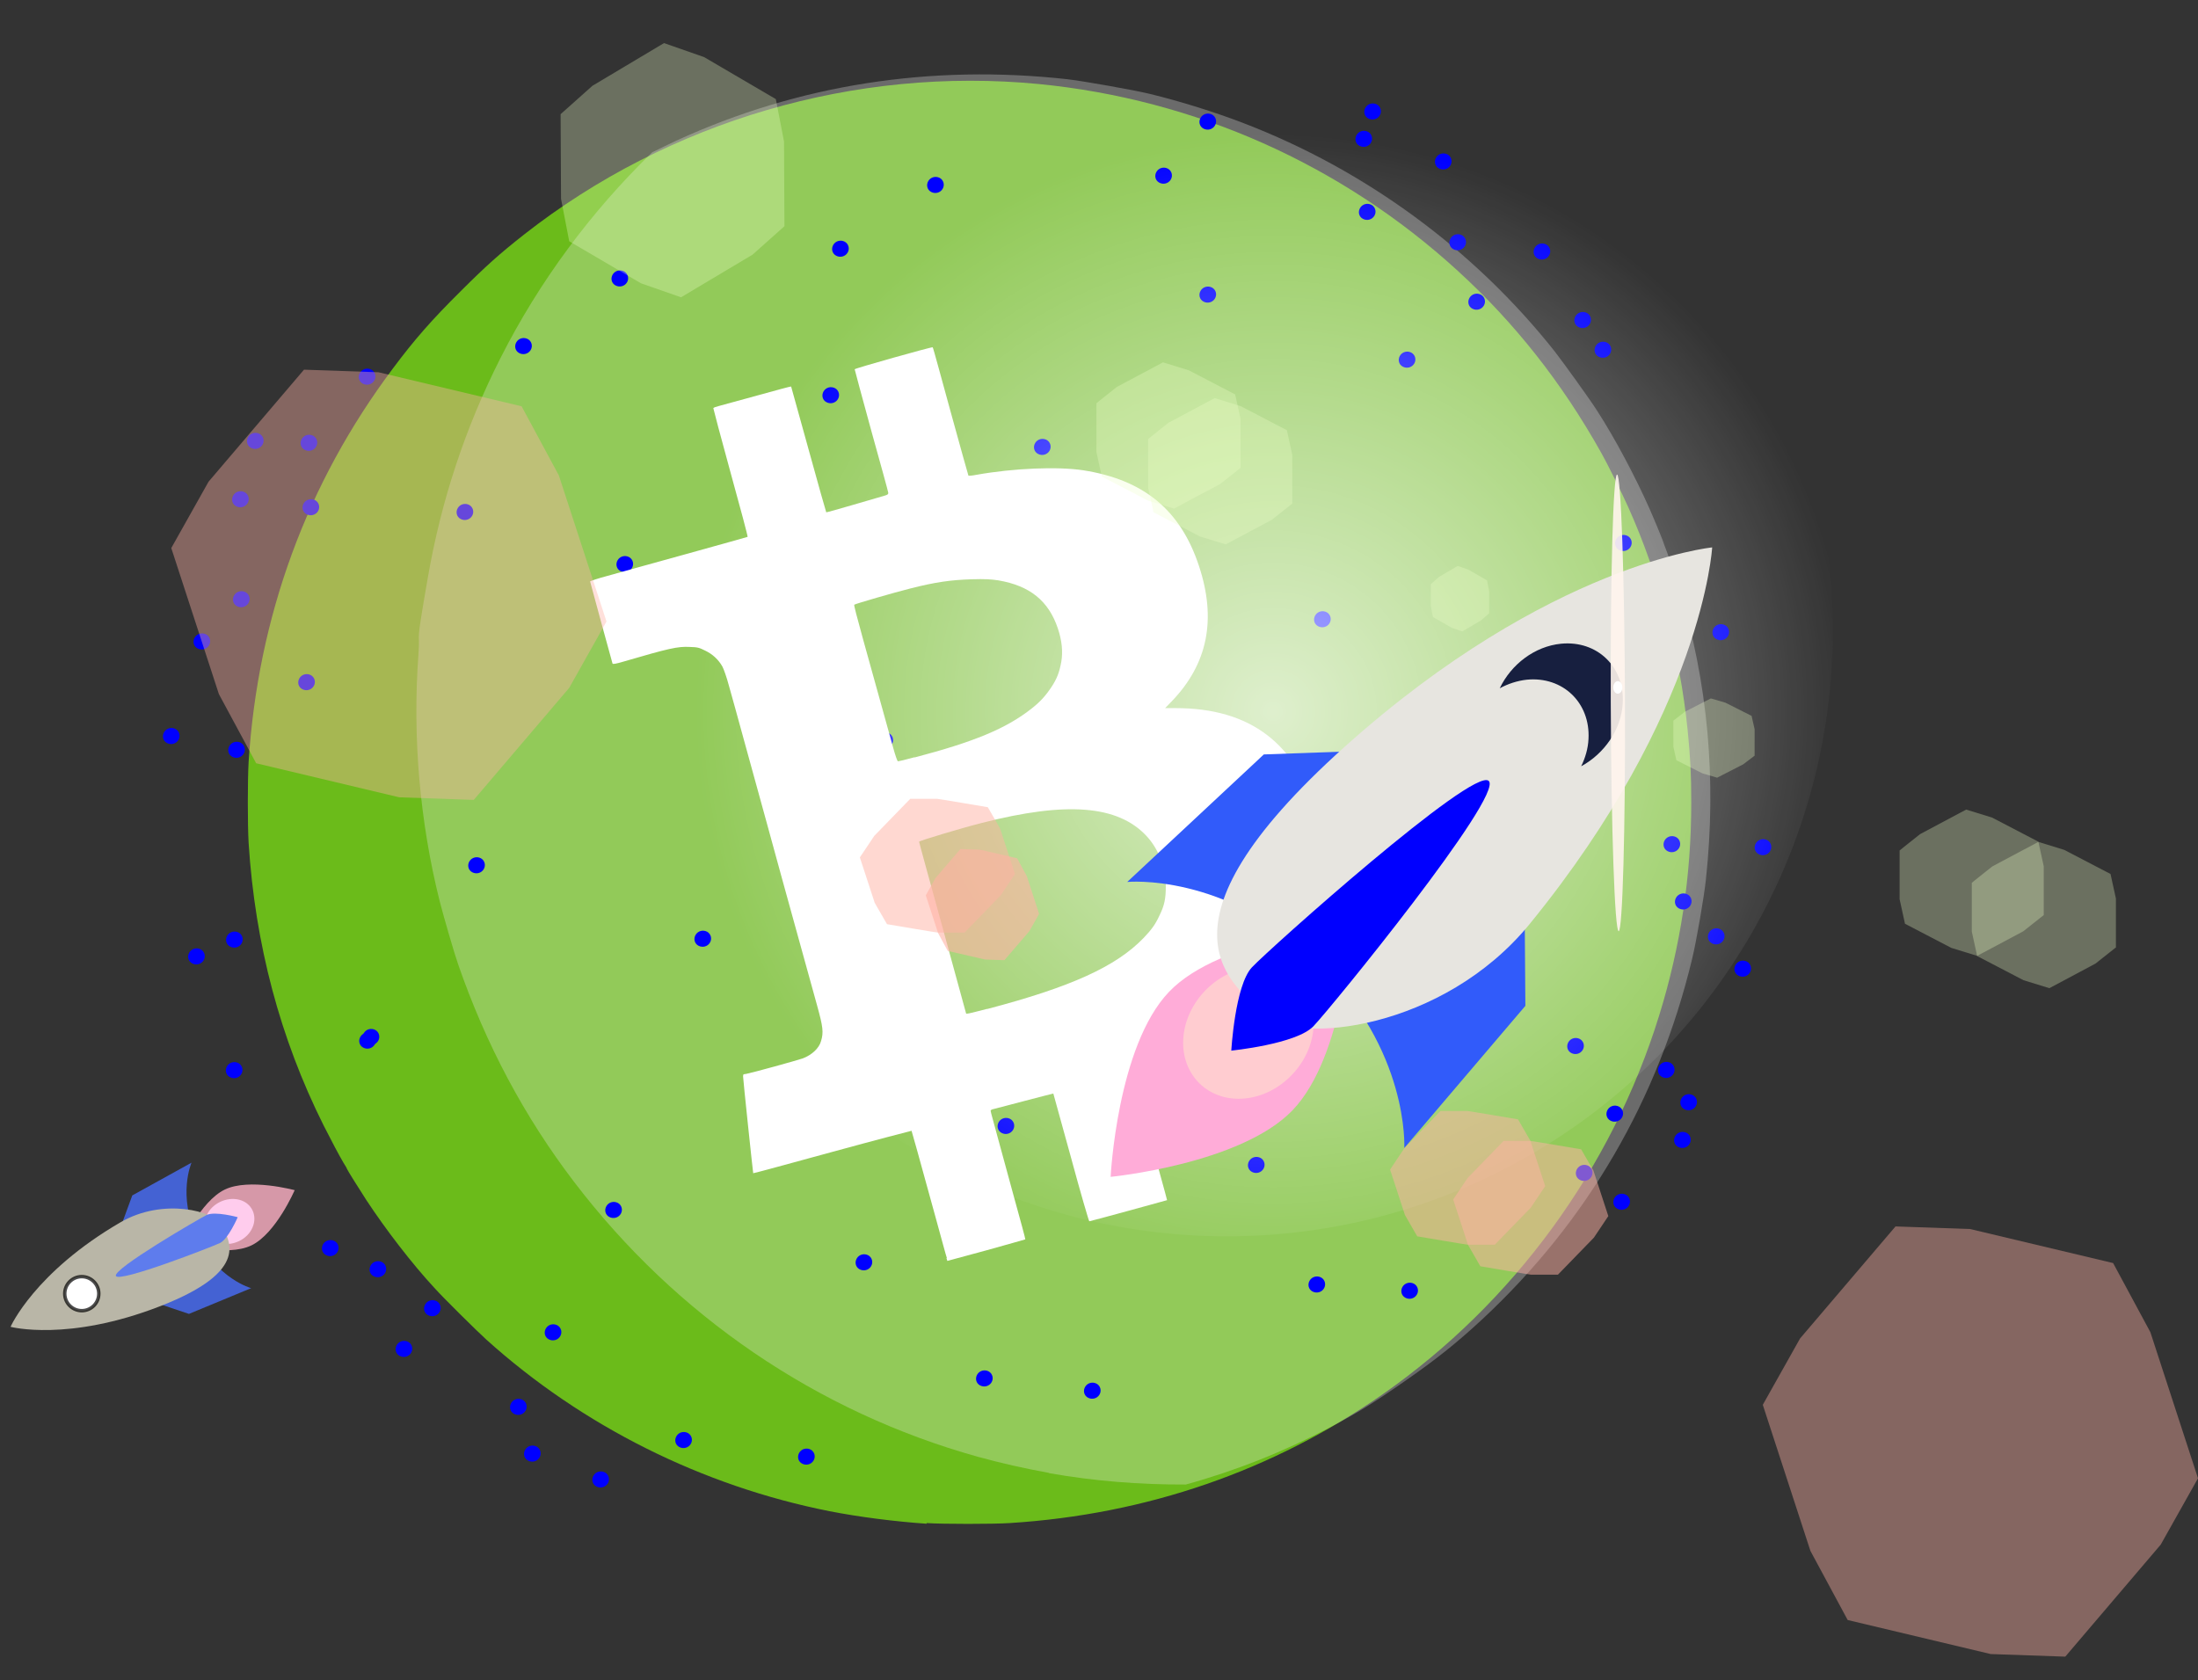
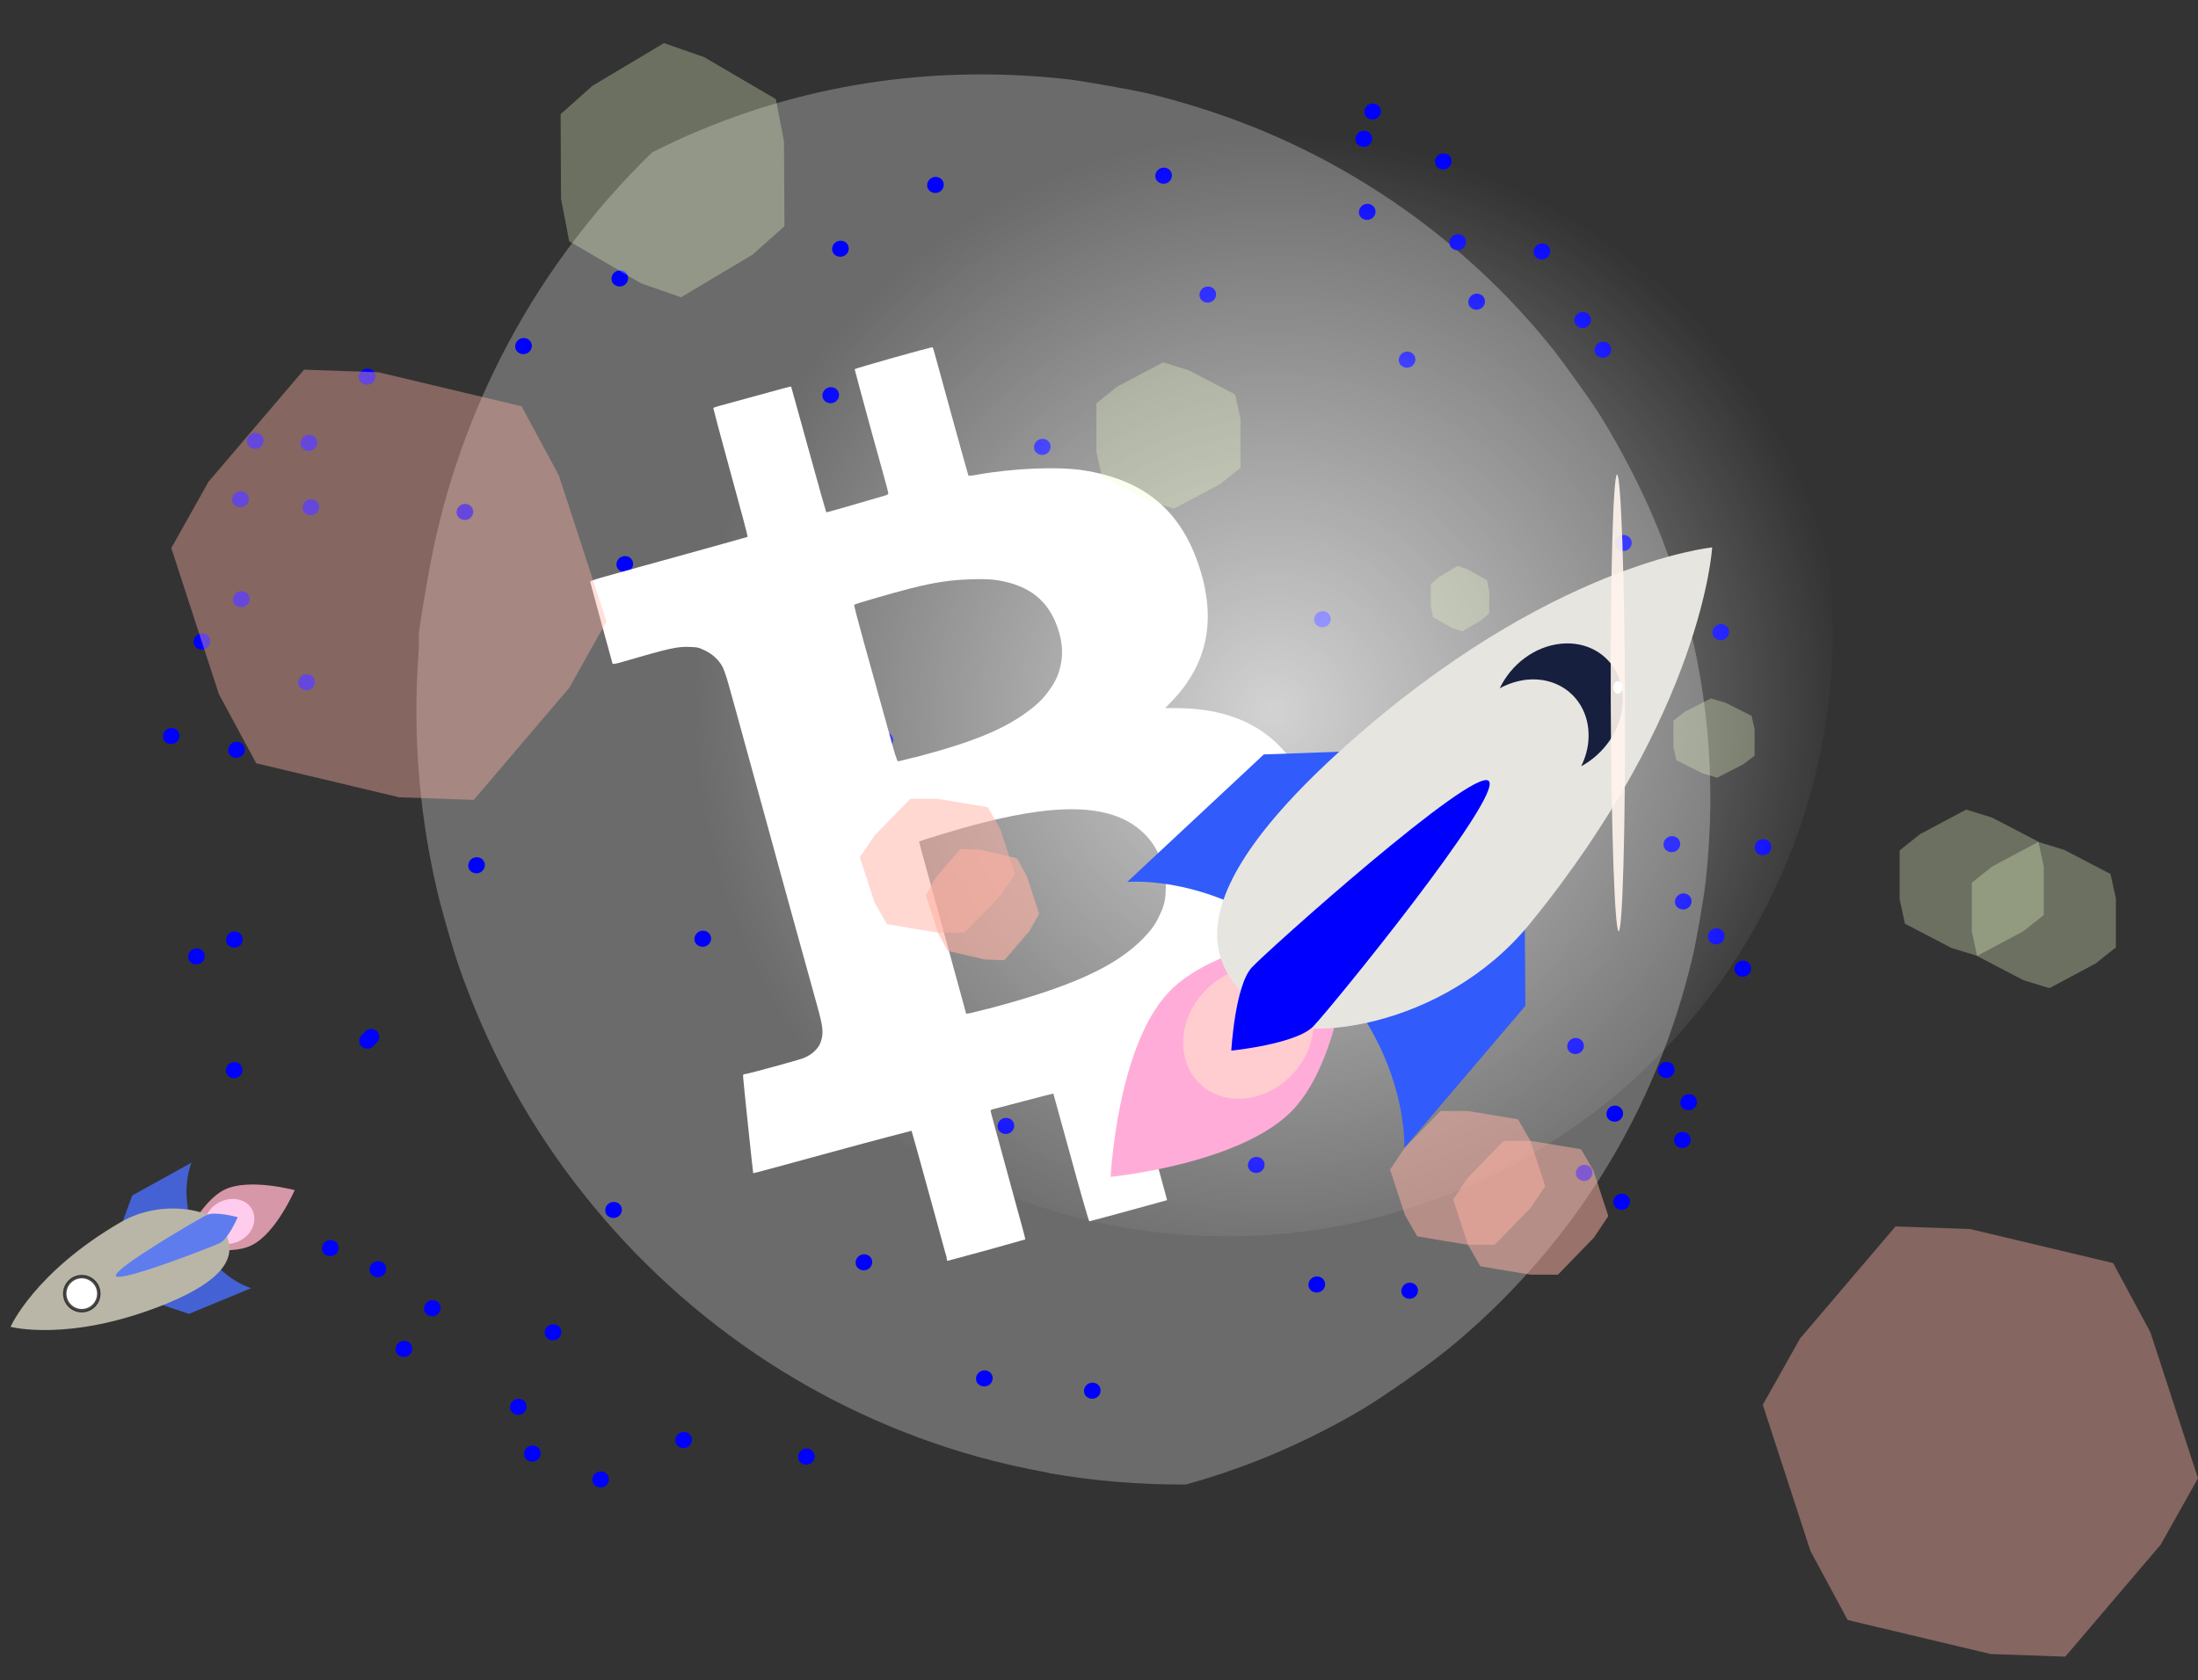
<svg xmlns="http://www.w3.org/2000/svg" id="Layer_1" viewBox="0 0 1020.2 780">
  <rect x="0" y="0" width="1020.2" height="780" fill="#333333" stroke="none" />
  <defs>
    <style>.cls-1{fill:#fff5ed;}.cls-1,.cls-2,.cls-3,.cls-4,.cls-5,.cls-6,.cls-7{isolation:isolate;}.cls-1,.cls-4{opacity:.9;}.cls-8{fill:rgba(1,10,46,.9);}.cls-9{fill:#6bbb1a;}.cls-2{fill:url(#radial-gradient);mix-blend-mode:color-dodge;}.cls-10{fill:rgba(239,255,200,.3);}.cls-11{fill:#b9b6a7;}.cls-12{fill:blue;}.cls-13{fill:#ffcced;}.cls-14{fill:rgba(255,178,165,.5);}.cls-15{fill:rgba(255,178,165,.6);}.cls-4{fill:#4667e5;}.cls-16{fill:rgba(255,178,165,.4);}.cls-17{fill:#ffacd8;}.cls-18{fill:#fff;}.cls-5{fill:#ececec;opacity:.3;}.cls-19{fill:#e7e5e0;}.cls-6{fill:#ffb2c5;opacity:.8;}.cls-20{fill:#315bfa;}.cls-21{fill:#ffccd0;}.cls-22{fill:#5e7ced;}.cls-7{fill:none;opacity:.7;stroke:#000;stroke-linejoin:round;stroke-width:1.6px;}</style>
    <radialGradient id="radial-gradient" cx="-548.35" cy="93.85" fx="-548.35" fy="93.85" r="335.2" gradientTransform="translate(1029.6 255.2) scale(.8)" gradientUnits="userSpaceOnUse">
      <stop offset="0" stop-color="#fff" stop-opacity=".7" />
      <stop offset="1" stop-color="#fff" stop-opacity="0" />
    </radialGradient>
  </defs>
  <g class="cls-3">
    <g id="Layer_1-2">
      <g id="path4601">
-         <path class="cls-9" d="M430.1,707.3c-14.6-1-31.2-3.1-45-5.8-59.1-11.7-114.8-39.5-159.4-79.7-4.3-3.9-20.1-19.5-24.1-24-10.3-11.1-22.6-27.1-31.6-40.8-3.5-5.4-9-14.2-9-14.5s-.7-1.3-1.6-2.8c-2-3.4-5.4-9.8-9.2-17.3-20.2-40.4-31.8-84.1-34.8-131.1-.5-8.6-.5-29.1,0-37.7,4.3-67.4,27-129.3,67-182.6,10-13.4,17.9-22.4,31.2-35.6,12-12,18.3-17.6,29.6-26.5,67.3-52.8,153.8-78.1,238.9-69.9,72.6,7.1,140.5,37.3,194.5,86.7,26.5,24.2,48.4,52,66.5,84.3,2.7,4.7,9.7,18.8,12.6,25.3,14.4,32.1,24,68.1,27.6,103.4,1.3,13,1.7,20.8,1.7,33.9,0,33.8-4.9,66.5-14.9,98.8-22,71.1-67.6,133.4-128.3,175.8-50.9,35.5-109.6,55.8-173.2,59.8-7.6.5-31,.5-38.5,0v.3Z" />
-       </g>
+         </g>
      <g id="path4601-5">
        <path class="cls-5" d="M486.8,683.8c21,3.7,42.3,5.4,63.6,5.3,23.2-6.4,45.6-15.3,67-26.6,12.7-6.7,19.9-11.1,33.8-20.8,15.3-10.6,24.7-18.1,36.9-29.4,48.6-45.3,81.6-101.9,97.3-167.2,2-8.3,5.5-28.4,6.4-36.9,5-46.5.9-91.4-12.3-134.5-2.4-8.1-4.8-15-6.2-18.6-.6-1.5-1.1-2.9-1.1-3,0-.3-3.9-9.9-6.5-15.8-6.6-14.9-16.1-32.8-24.3-45.5-3.2-5.1-16.2-23.1-19.8-27.7-37.3-47.1-87.8-84.2-144.3-105.9-13.2-5.1-29.2-10.1-43.5-13.6-7.4-1.8-30.6-5.9-38.1-6.8-63.7-7.1-125.1,2.5-181.6,28.4-3.8,1.8-7.6,3.6-11.4,5.5-28.4,27.6-52.4,59.9-70.5,95.7-16.3,32.3-27.4,65.9-33.6,101.6s-3.4,22.1-4.4,36.1c-2.8,38,.7,77.7,9.9,114.3,1.9,7.4,6.6,23.6,8.5,29.1,13,37.5,30.8,70.9,54,101.3,47.4,62.1,112.7,106.6,187.2,127.4,10.9,3,22,5.5,33.1,7.5l-.1.1Z" />
      </g>
      <g id="g2661">
        <g id="layer1">
          <path id="path92" class="cls-12" d="M95.7,294.5c1.8,1,2.4,3.3,1.3,5.1s-3.4,2.4-5.3,1.4-2.4-3.3-1.3-5.1,3.4-2.4,5.3-1.4Z" />
          <path id="path92-3" class="cls-12" d="M81.5,338.4c1.8,1,2.4,3.3,1.3,5.1s-3.4,2.4-5.3,1.4-2.4-3.3-1.3-5.1,3.4-2.4,5.3-1.4Z" />
          <path id="path92-6" class="cls-12" d="M319.3,665.2c1.8,1,2.4,3.3,1.3,5.1s-3.4,2.4-5.3,1.4-2.4-3.3-1.3-5.1,3.4-2.4,5.3-1.4Z" />
          <path id="path92-7" class="cls-12" d="M223.2,398.4c1.8,1,2.4,3.3,1.3,5.1s-3.4,2.4-5.3,1.4-2.4-3.3-1.3-5.1,3.4-2.4,5.3-1.4Z" />
          <path id="path92-5" class="cls-12" d="M403,582.7c1.8,1,2.4,3.3,1.3,5.1s-3.4,2.4-5.3,1.4-2.4-3.3-1.3-5.1,3.4-2.4,5.3-1.4Z" />
          <path id="path92-35" class="cls-12" d="M93.2,440.7c1.8,1,2.4,3.3,1.3,5.1s-3.4,2.4-5.3,1.4-2.4-3.3-1.3-5.1,3.4-2.4,5.3-1.4Z" />
          <path id="path92-62" class="cls-12" d="M292,258.6c1.8,1,2.4,3.3,1.3,5.1s-3.4,2.4-5.3,1.4-2.4-3.3-1.3-5.1,3.4-2.4,5.3-1.4Z" />
          <path id="path92-9" class="cls-12" d="M172.6,479.8c1.8,1,2.4,3.3,1.3,5.1s-3.4,2.4-5.3,1.4-2.4-3.3-1.3-5.1,3.4-2.4,5.3-1.4Z" />
          <path id="path92-1" class="cls-12" d="M174.2,478.1c1.8,1,2.4,3.3,1.3,5.1s-3.4,2.4-5.3,1.4-2.4-3.3-1.3-5.1,3.4-2.4,5.3-1.4Z" />
          <path id="path92-2" class="cls-12" d="M468.9,519.4c1.8,1,2.4,3.3,1.3,5.1s-3.4,2.4-5.3,1.4-2.4-3.3-1.3-5.1,3.4-2.4,5.3-1.4Z" />
          <path id="path92-3-7" class="cls-12" d="M144.3,313.4c1.8,1,2.4,3.3,1.3,5.1s-3.4,2.4-5.3,1.4-2.4-3.3-1.3-5.1,3.4-2.4,5.3-1.4Z" />
          <path id="path92-6-0" class="cls-12" d="M189.5,622.9c1.8,1,2.4,3.3,1.3,5.1s-3.4,2.4-5.3,1.4-2.4-3.3-1.3-5.1,3.4-2.4,5.3-1.4Z" />
          <path id="path92-7-9" class="cls-12" d="M177.4,585.9c1.8,1,2.4,3.3,1.3,5.1s-3.4,2.4-5.3,1.4-2.4-3.3-1.3-5.1,3.4-2.4,5.3-1.4Z" />
          <path id="path92-5-3" class="cls-12" d="M412.7,340.4c1.8,1,2.4,3.3,1.3,5.1s-3.4,2.4-5.3,1.4-2.4-3.3-1.3-5.1,3.4-2.4,5.3-1.4Z" />
          <path id="path92-35-6" class="cls-12" d="M280.8,683.5c1.8,1,2.4,3.3,1.3,5.1s-3.4,2.4-5.3,1.4-2.4-3.3-1.3-5.1,3.4-2.4,5.3-1.4Z" />
          <path id="path92-62-0" class="cls-12" d="M328.2,432.5c1.8,1,2.4,3.3,1.3,5.1s-3.4,2.4-5.3,1.4-2.4-3.3-1.3-5.1,3.4-2.4,5.3-1.4Z" />
          <path id="path92-9-6" class="cls-12" d="M286.8,558.4c1.8,1,2.4,3.3,1.3,5.1s-3.4,2.4-5.3,1.4-2.4-3.3-1.3-5.1,3.4-2.4,5.3-1.4Z" />
          <path id="path92-1-2" class="cls-12" d="M258.7,615.2c1.8,1,2.4,3.3,1.3,5.1s-3.4,2.4-5.3,1.4-2.4-3.3-1.3-5.1,3.4-2.4,5.3-1.4h0Z" />
          <path id="path92-36" class="cls-12" d="M110.8,432.9c1.8,1,2.4,3.3,1.3,5.1s-3.4,2.4-5.3,1.4-2.4-3.3-1.3-5.1,3.4-2.4,5.3-1.4Z" />
          <path id="path92-3-75" class="cls-12" d="M111.8,344.8c1.8,1,2.4,3.3,1.3,5.1s-3.4,2.4-5.3,1.4-2.4-3.3-1.3-5.1,3.4-2.4,5.3-1.4Z" />
          <path id="path92-6-3" class="cls-12" d="M242.6,649.8c1.8,1,2.4,3.3,1.3,5.1s-3.4,2.4-5.3,1.4-2.4-3.3-1.3-5.1,3.4-2.4,5.3-1.4Z" />
          <path id="path92-5-5" class="cls-12" d="M202.7,604c1.8,1,2.4,3.3,1.3,5.1s-3.4,2.4-5.3,1.4-2.4-3.3-1.3-5.1,3.4-2.4,5.3-1.4Z" />
          <path id="path92-35-62" class="cls-12" d="M155.3,576.1c1.8,1,2.4,3.3,1.3,5.1s-3.4,2.4-5.3,1.4-2.4-3.3-1.3-5.1,3.4-2.4,5.3-1.4Z" />
          <path id="path92-2-9" class="cls-12" d="M110.7,493.5c1.8,1,2.4,3.3,1.3,5.1s-3.4,2.4-5.3,1.4-2.4-3.3-1.3-5.1,3.4-2.4,5.3-1.4Z" />
          <path id="path92-12" class="cls-12" d="M387.6,180.2c1.8,1,2.4,3.3,1.3,5.1s-3.4,2.4-5.3,1.4-2.4-3.3-1.3-5.1,3.4-2.4,5.3-1.4Z" />
          <path id="path92-3-70" class="cls-12" d="M289.7,126c1.8,1,2.4,3.3,1.3,5.1s-3.4,2.4-5.3,1.4-2.4-3.3-1.3-5.1,3.4-2.4,5.3-1.4Z" />
          <path id="path92-6-9" class="cls-12" d="M245,157.4c1.8,1,2.4,3.3,1.3,5.1s-3.4,2.4-5.3,1.4-2.4-3.3-1.3-5.1,3.4-2.4,5.3-1.4Z" />
          <path id="path92-5-36" class="cls-12" d="M172.4,171.6c1.8,1,2.4,3.3,1.3,5.1s-3.4,2.4-5.3,1.4-2.4-3.3-1.3-5.1,3.4-2.4,5.3-1.4Z" />
          <path id="path92-35-0" class="cls-12" d="M114,274.9c1.8,1,2.4,3.3,1.3,5.1s-3.4,2.4-5.3,1.4-2.4-3.3-1.3-5.1,3.4-2.4,5.3-1.4Z" />
          <path id="path92-2-6" class="cls-12" d="M113.6,228.5c1.8,1,2.4,3.3,1.3,5.1s-3.4,2.4-5.3,1.4-2.4-3.3-1.3-5.1,3.4-2.4,5.3-1.4Z" />
          <path id="path92-26" class="cls-12" d="M585.1,537.5c1.8,1,2.4,3.3,1.3,5.1s-3.4,2.4-5.3,1.4-2.4-3.3-1.3-5.1,3.4-2.4,5.3-1.4Z" />
          <path id="path92-3-1" class="cls-12" d="M655.1,163.7c1.8,1,2.4,3.3,1.3,5.1s-3.4,2.4-5.3,1.4-2.4-3.3-1.3-5.1,3.4-2.4,5.3-1.4Z" />
          <path id="path92-6-8" class="cls-12" d="M615.8,284.2c1.8,1,2.4,3.3,1.3,5.1s-3.4,2.4-5.3,1.4-2.4-3.3-1.3-5.1,3.4-2.4,5.3-1.4Z" />
          <path id="path92-5-7" class="cls-12" d="M537.5,376.6c1.8,1,2.4,3.3,1.3,5.1s-3.4,2.4-5.3,1.4-2.4-3.3-1.3-5.1,3.4-2.4,5.3-1.4Z" />
          <path id="path92-35-9" class="cls-12" d="M249.1,671.5c1.8,1,2.4,3.3,1.3,5.1s-3.4,2.4-5.3,1.4-2.4-3.3-1.3-5.1,3.4-2.4,5.3-1.4Z" />
          <path id="path92-2-2" class="cls-12" d="M217.8,234.4c1.8,1,2.4,3.3,1.3,5.1s-3.4,2.4-5.3,1.4-2.4-3.3-1.3-5.1,3.4-2.4,5.3-1.4Z" />
          <path id="path92-0" class="cls-12" d="M145.4,202.3c1.8,1,2.4,3.3,1.3,5.1s-3.4,2.4-5.3,1.4-2.4-3.3-1.3-5.1,3.4-2.4,5.3-1.4Z" />
          <path id="path92-3-2" class="cls-12" d="M120.5,201.4c1.8,1,2.4,3.3,1.3,5.1s-3.4,2.4-5.3,1.4-2.4-3.3-1.3-5.1,3.4-2.4,5.3-1.4Z" />
          <path id="path92-6-37" class="cls-12" d="M146.3,232.2c1.8,1,2.4,3.3,1.3,5.1s-3.4,2.4-5.3,1.4-2.4-3.3-1.3-5.1,3.4-2.4,5.3-1.4Z" />
          <path id="path92-5-59" class="cls-12" d="M509,642.3c1.8,1,2.4,3.3,1.3,5.1s-3.4,2.4-5.3,1.4-2.4-3.3-1.3-5.1,3.4-2.4,5.3-1.4Z" />
          <path id="path92-35-2" class="cls-12" d="M376.3,672.9c1.8,1,2.4,3.3,1.3,5.1s-3.4,2.4-5.3,1.4-2.4-3.3-1.3-5.1,3.4-2.4,5.3-1.4Z" />
          <path id="path92-2-28" class="cls-12" d="M458.9,636.6c1.8,1,2.4,3.3,1.3,5.1s-3.4,2.4-5.3,1.4-2.4-3.3-1.3-5.1,3.4-2.4,5.3-1.4Z" />
          <path id="path92-97" class="cls-12" d="M639.1,48.5c1.8,1,2.4,3.3,1.3,5.1s-3.4,2.4-5.3,1.4-2.4-3.3-1.3-5.1,3.4-2.4,5.3-1.4Z" />
-           <path id="path92-3-3" class="cls-12" d="M562.6,53.2c1.8,1,2.4,3.3,1.3,5.1s-3.4,2.4-5.3,1.4-2.4-3.3-1.3-5.1,3.4-2.4,5.3-1.4Z" />
          <path id="path92-6-6" class="cls-12" d="M542.1,78.3c1.8,1,2.4,3.3,1.3,5.1s-3.4,2.4-5.3,1.4-2.4-3.3-1.3-5.1,3.4-2.4,5.3-1.4Z" />
          <path id="path92-5-1" class="cls-12" d="M485.8,204.2c1.8,1,2.4,3.3,1.3,5.1s-3.4,2.4-5.3,1.4-2.4-3.3-1.3-5.1,3.4-2.4,5.3-1.4Z" />
          <path id="path92-35-29" class="cls-12" d="M392.1,112.2c1.8,1,2.4,3.3,1.3,5.1s-3.4,2.4-5.3,1.4-2.4-3.3-1.3-5.1,3.4-2.4,5.3-1.4Z" />
          <path id="path92-2-3" class="cls-12" d="M436.2,82.6c1.8,1,2.4,3.3,1.3,5.1s-3.4,2.4-5.3,1.4-2.4-3.3-1.3-5.1,3.4-2.4,5.3-1.4Z" />
          <path id="path92-19" class="cls-12" d="M713.6,328.2c1.8,1,2.4,3.3,1.3,5.1s-3.4,2.4-5.3,1.4-2.4-3.3-1.3-5.1,3.4-2.4,5.3-1.4Z" />
          <path id="path92-3-4" class="cls-12" d="M653.5,458.2c1.8,1,2.4,3.3,1.3,5.1s-3.4,2.4-5.3,1.4-2.4-3.3-1.3-5.1,3.4-2.4,5.3-1.4Z" />
          <path id="path92-6-7" class="cls-12" d="M754.7,554.6c1.8,1,2.4,3.3,1.3,5.1s-3.4,2.4-5.3,1.4-2.4-3.3-1.3-5.1,3.4-2.4,5.3-1.4Z" />
          <path id="path92-5-8" class="cls-12" d="M737.3,541.2c1.8,1,2.4,3.3,1.3,5.1s-3.4,2.4-5.3,1.4-2.4-3.3-1.3-5.1,3.4-2.4,5.3-1.4Z" />
          <path id="path92-35-4" class="cls-12" d="M613.2,593c1.8,1,2.4,3.3,1.3,5.1s-3.4,2.4-5.3,1.4-2.4-3.3-1.3-5.1,3.4-2.4,5.3-1.4Z" />
          <path id="path92-2-5" class="cls-12" d="M656.3,595.9c1.8,1,2.4,3.3,1.3,5.1s-3.4,2.4-5.3,1.4-2.4-3.3-1.3-5.1,3.4-2.4,5.3-1.4Z" />
          <path id="path92-03" class="cls-12" d="M687.4,136.8c1.8,1,2.4,3.3,1.3,5.1s-3.4,2.4-5.3,1.4-2.4-3.3-1.3-5.1,3.4-2.4,5.3-1.4Z" />
          <path id="path92-3-6" class="cls-12" d="M678.6,109.2c1.8,1,2.4,3.3,1.3,5.1s-3.4,2.4-5.3,1.4-2.4-3.3-1.3-5.1,3.4-2.4,5.3-1.4Z" />
          <path id="path92-6-1" class="cls-12" d="M736.6,145.3c1.8,1,2.4,3.3,1.3,5.1s-3.4,2.4-5.3,1.4-2.4-3.3-1.3-5.1,3.4-2.4,5.3-1.4Z" />
          <path id="path92-5-0" class="cls-12" d="M636.6,95.1c1.8,1,2.4,3.3,1.3,5.1s-3.4,2.4-5.3,1.4-2.4-3.3-1.3-5.1,3.4-2.4,5.3-1.4Z" />
          <path id="path92-35-63" class="cls-12" d="M562.6,133.5c1.8,1,2.4,3.3,1.3,5.1s-3.4,2.4-5.3,1.4-2.4-3.3-1.3-5.1,3.4-2.4,5.3-1.4Z" />
          <path id="path92-2-20" class="cls-12" d="M635,61.2c1.8,1,2.4,3.3,1.3,5.1s-3.4,2.4-5.3,1.4-2.4-3.3-1.3-5.1,3.4-2.4,5.3-1.4Z" />
          <path id="path92-61" class="cls-12" d="M800.7,290.2c1.8,1,2.4,3.3,1.3,5.1s-3.4,2.4-5.3,1.4-2.4-3.3-1.3-5.1,3.4-2.4,5.3-1.4Z" />
          <path id="path92-3-5" class="cls-12" d="M798.6,431.4c1.8,1,2.4,3.3,1.3,5.1s-3.4,2.4-5.3,1.4-2.4-3.3-1.3-5.1,3.4-2.4,5.3-1.4Z" />
          <path id="path92-6-5" class="cls-12" d="M783.3,415.2c1.8,1,2.4,3.3,1.3,5.1s-3.4,2.4-5.3,1.4-2.4-3.3-1.3-5.1,3.4-2.4,5.3-1.4Z" />
          <path id="path92-5-4" class="cls-12" d="M733.3,482.3c1.8,1,2.4,3.3,1.3,5.1s-3.4,2.4-5.3,1.4-2.4-3.3-1.3-5.1,3.4-2.4,5.3-1.4Z" />
          <path id="path92-35-7" class="cls-12" d="M778,388.6c1.8,1,2.4,3.3,1.3,5.1s-3.4,2.4-5.3,1.4-2.4-3.3-1.3-5.1,3.4-2.4,5.3-1.4Z" />
          <path id="path92-2-65" class="cls-12" d="M755.5,248.8c1.8,1,2.4,3.3,1.3,5.1s-3.4,2.4-5.3,1.4-2.4-3.3-1.3-5.1,3.4-2.4,5.3-1.4Z" />
          <path id="path92-74" class="cls-12" d="M775.4,493.4c1.8,1,2.4,3.3,1.3,5.1s-3.4,2.4-5.3,1.4-2.4-3.3-1.3-5.1,3.4-2.4,5.3-1.4Z" />
          <path id="path92-3-43" class="cls-12" d="M810.9,446.4c1.8,1,2.4,3.3,1.3,5.1s-3.4,2.4-5.3,1.4-2.4-3.3-1.3-5.1,3.4-2.4,5.3-1.4Z" />
          <path id="path92-6-07" class="cls-12" d="M820.3,390c1.8,1,2.4,3.3,1.3,5.1s-3.4,2.4-5.3,1.4-2.4-3.3-1.3-5.1,3.4-2.4,5.3-1.4Z" />
          <path id="path92-5-86" class="cls-12" d="M746,159.1c1.8,1,2.4,3.3,1.3,5.1s-3.4,2.4-5.3,1.4-2.4-3.3-1.3-5.1,3.4-2.4,5.3-1.4Z" />
          <path id="path92-35-8" class="cls-12" d="M671.9,71.7c1.8,1,2.4,3.3,1.3,5.1s-3.4,2.4-5.3,1.4-2.4-3.3-1.3-5.1,3.4-2.4,5.3-1.4Z" />
          <path id="path92-2-8" class="cls-12" d="M717.7,113.5c1.8,1,2.4,3.3,1.3,5.1s-3.4,2.4-5.3,1.4-2.4-3.3-1.3-5.1,3.4-2.4,5.3-1.4Z" />
          <path id="path92-5-9" class="cls-12" d="M782.9,525.9c1.8,1,2.4,3.3,1.3,5.1s-3.4,2.4-5.3,1.4-2.4-3.3-1.3-5.1,3.4-2.4,5.3-1.4Z" />
          <path id="path92-35-20" class="cls-12" d="M785.8,508.4c1.8,1,2.4,3.3,1.3,5.1-1.1,1.8-3.4,2.4-5.3,1.4s-2.4-3.3-1.3-5.1,3.4-2.4,5.3-1.4h0Z" />
          <path id="path92-2-68" class="cls-12" d="M751.5,513.7c1.8,1,2.4,3.3,1.3,5.1s-3.4,2.4-5.3,1.4-2.4-3.3-1.3-5.1,3.4-2.4,5.3-1.4Z" />
        </g>
      </g>
      <g id="layer102">
        <path id="path4604" class="cls-18" d="M439.5,584c-.3-.7-2.6-9.3-5.3-19.1-8.2-29.9-11-39.8-11.1-40-.1,0-16.7,4.3-36.8,9.8s-36.6,10-36.7,9.9-4.7-43.6-4.7-44.9.3-1,1.4-1.2c3.1-.6,23.4-6.2,26.3-7.2,4.2-1.6,7.6-4.7,8.5-8.1,1.2-4,.9-6.5-1.8-16.3-1.4-5-5.8-21.1-9.9-35.8s-10-36.3-13.2-48-8.1-29.4-10.9-39.6-5.9-21.5-7-25.3c-1-3.8-2.4-7.7-3-8.8-1.8-3.2-4.6-5.8-8-7.4-2.8-1.4-3.5-1.6-7.2-1.7-5.6-.3-9.8.7-30.7,6.8-3.4,1-5,1.3-5.1.9-.3-.8-10.3-37.7-10.4-38.1,0-.2,3.6-1.4,8.1-2.6,4.5-1.3,20.9-5.8,36.4-10.1,15.5-4.3,28.4-7.9,28.6-8s-3.4-13.5-7.9-29.8-8-29.7-8-29.9c0-.3,1.2-.7,2.4-1,1.3-.3,9.3-2.6,17.9-4.9,8.6-2.4,15.7-4.3,15.8-4.2,0,0,3.7,13.2,8.1,29.2s8.1,29.1,8.2,29.2,5.7-1.5,12.6-3.5,13.3-3.9,14.4-4.2c1.5-.4,1.8-.7,1.8-1.3,0-.5-3.6-13.4-7.9-28.9-4.2-15.4-7.7-28.2-7.7-28.5,0-.4,35.9-10.5,36.2-10.2s3.8,13.5,8.3,29.8,8.2,29.7,8.3,29.8c0,.1,1.8,0,3.7-.4,17.4-3.1,37.7-3.9,49.6-2.1,28.1,4.4,45.1,18.4,53.7,44.4,8.2,24.8,4.1,45.4-12.6,62.8l-3.1,3.2h4.9c34.7,0,56.3,16.5,65.5,49.8,5.4,19.7,5.7,38.1.6,53.3-1.7,5.3-5.7,13.1-9.1,17.9-6.1,8.6-17.5,18.6-29.3,25.6-11.6,7-31.6,15.8-45.4,20.2-1.3.4-2.4.8-2.6,1-.2.1,3,12.1,7,26.6s7.7,28.1,8.3,30.2l1,3.8-17.8,4.9c-9.8,2.7-18.1,4.9-18.3,4.9s-4.1-13.3-8.5-29.6c-4.5-16.3-8.2-29.7-8.2-29.7,0,0-6,1.5-13.2,3.4s-13.8,3.6-14.5,3.8c-.8.1-1.4.5-1.4.8,0,.5.7,2.8,10.8,39.9,3,10.8,5.4,19.7,5.3,19.8s-8.2,2.3-18.1,5.1l-18.1,4.9-.4-1.3h.2ZM458.1,468.4c38.9-10.2,59.8-19.7,72.6-32.9,3.9-4.1,5.5-6.3,7.5-10.6,2.3-4.7,2.9-7.8,2.9-13.3,0-8.8-3.3-17.5-9-23.6-13.3-14.2-37-16.1-76.4-6-9.5,2.4-29.1,8.3-29.1,8.7s4.9,18.1,10.9,39.9,10.9,39.7,10.9,39.8c0,.4.9.2,9.8-2.1l-.1.1ZM424.5,351.6c27.5-7.2,42.5-13.4,54.2-22.6,4.1-3.2,6.7-6.1,9.4-10.2,2.5-3.8,3.6-6.7,4.5-11.6.8-4.7.3-9.8-1.6-15.5-4.3-12.8-13-19.8-27.6-22.3-3.4-.5-5.9-.7-12.5-.5-9.5.3-16.8,1.3-28.5,4.3-7.2,1.8-25.5,7.1-25.9,7.5s5.3,20.3,18.1,66.5c1,3.6,1.9,6.2,2.2,6.2s3.8-.8,7.7-1.9v.1Z" />
      </g>
      <circle id="path2663" class="cls-2" cx="569.4" cy="292.6" r="281.3" />
      <g id="g14">
        <g id="g1776">
          <g id="g22">
            <path id="path24" class="cls-20" d="M523.2,409.4l63.4-59.2,120.5-4.3.9,121-56.2,66s2.5-45.6-40.4-86.8c-42.9-41.2-88.2-36.7-88.2-36.7" />
          </g>
          <g id="g26">
            <path id="path28" class="cls-17" d="M515.5,546.3s3-60.7,27.1-85.9c24.1-25.2,84.6-29.6,84.6-29.6,0,0-3.2,59.4-27.2,84.5-24,25.1-84.6,31-84.6,31" />
          </g>
          <g id="g30">
            <path id="path32" class="cls-21" d="M549.2,482.4c.9-16.8,15.2-31.8,31.9-33.4s29.5,10.7,28.6,27.5-15.2,31.8-31.9,33.4-29.5-10.7-28.6-27.5" />
          </g>
          <g id="g34">
            <path id="path36" class="cls-19" d="M794.7,254.1s-75.6,7.4-170.4,92.4-51.1,110.9-36.9,124.7,82.3,7,122.6-42.3c80.5-98.7,84.7-174.8,84.7-174.8" />
          </g>
          <g id="g38">
            <path id="path40" class="cls-8" d="M724.6,298.8c-12.3,1.2-23.2,9.6-28.5,20.7,3.9-2.1,8.1-3.5,12.6-4,16.7-1.6,29.5,10.7,28.6,27.5-.2,4.5-1.5,8.8-3.4,12.7,10.7-5.8,18.7-17.1,19.3-29.4.9-16.8-11.9-29.1-28.6-27.5" />
          </g>
          <g id="g42">
            <path id="path44" class="cls-12" d="M571.5,487.8s1.7-30.4,9.6-38.8,102.8-93.3,109.9-86.5-73.4,105.6-81.4,113.9-38.2,11.3-38.2,11.3" />
          </g>
        </g>
        <g id="g1776-3">
          <g id="g22-6">
            <g id="path24-7">
              <path class="cls-4" d="M116.7,597.9l-29,12-41.4-13.9,15.1-41.1,27.5-15.2s-6.7,15.2,2.6,34.6c9.3,19.4,25.2,23.7,25.2,23.7" />
            </g>
          </g>
          <g id="g26-5">
            <g id="path28-3">
              <path class="cls-6" d="M136.8,552.4s-8.7,20.2-20.1,25.7-32.4-.7-32.4-.7c0,0,8.7-19.7,20-25.2s32.6.3,32.6.3" />
            </g>
          </g>
          <g id="path32-6">
            <path class="cls-13" d="M117.2,569.8c-2.4,5.6-9.2,8.8-15.1,7.3s-8.6-7.4-6.2-12.9,9.2-8.8,15.1-7.3,8.6,7.4,6.2,12.9" />
          </g>
          <g id="path845">
            <ellipse class="cls-1" cx="750.93" cy="326.28" rx="3.3" ry="106" transform="translate(-1.13 2.62) rotate(-.2)" />
          </g>
          <g id="path845-6">
            <ellipse class="cls-18" cx="750.9" cy="319.1" rx="2.1" ry="2.9" />
          </g>
          <path id="path4731" class="cls-16" d="M281.5,288.5l-17.3,30.8-44.3,52-34.6-1.2-66.4-15.8-17.3-32.1-22.1-67.8,17.3-30.8,44.3-52,34.6,1.2,66.4,15.8,17.3,32.1,22.1,67.8Z" />
          <path id="path4731-5" class="cls-14" d="M717.2,550.6l-6.7,10-16.7,17.2h-12.4c0,.1-23.6-3.9-23.6-3.9l-5.7-9.9-6.9-21.1,6.7-10,16.7-17.2h12.4c0-.1,23.6,3.9,23.6,3.9l5.7,9.9,6.9,21.1Z" />
          <path id="path4731-5-6" class="cls-15" d="M482.3,424.2l-4.5,8-11.6,13.5-9-.3-17.3-4-4.5-8.3-5.7-17.5,4.5-8,11.6-13.5,9,.3,17.3,4,4.5,8.3,5.7,17.5Z" />
          <g id="g34-2">
            <path id="path36-9" class="cls-11" d="M4.9,615.9s26.6,7.1,69.5-9.6,31.5-31.1,28.4-37.6-27-12.9-46.9-1.3c-39.9,23.2-51,48.5-51,48.5" />
          </g>
          <g id="g42-7">
            <path id="path44-0" class="cls-22" d="M110.3,565.1s-4.4,10.1-8.2,11.9-46.7,18.5-48.3,15.3,38.3-26.4,42.1-28.3,14.4,1,14.4,1" />
          </g>
          <path id="path4731-7" class="cls-10" d="M364.1,105l-14.8,13.2-33.2,19.8-18.6-6.5-33.3-19.5-3.8-19.7-.2-39.3,14.8-13.2,33.2-19.8,18.6,6.5,33.3,19.5,3.8,19.7.2,39.3Z" />
          <path id="path4731-5-0" class="cls-10" d="M814.5,350.7l-5.4,4.1-12.1,6.2-6.8-2-12.1-6.1-1.4-6.2v-12.2l5.3-4.1,12.1-6.2,6.8,2,12.1,6.1,1.4,6.2v12.2h.1Z" />
          <path id="path4731-5-6-9" class="cls-10" d="M691.3,284.6l-3.9,3.4-8.7,5.1-4.9-1.7-8.7-5-1-5.1v-10.1l3.8-3.4,8.7-5.1,4.9,1.7,8.7,5,1,5.1v10.1h.1Z" />
          <path id="path4731-6" class="cls-16" d="M1020.2,686.2l-17.3,30.8-44.3,52-34.6-1.2-66.4-15.8-17.3-32.1-22.1-67.8,17.3-30.8,44.3-52,34.6,1.2,66.4,15.8,17.3,32.1,22.1,67.8Z" />
          <path id="path4731-7-2" class="cls-10" d="M575.9,217.1l-9.6,7.6-21.4,11.4-12-3.7-21.5-11.2-2.5-11.4v-22.6c-.1,0,9.5-7.6,9.5-7.6l21.4-11.4,12,3.7,21.5,11.2,2.5,11.4v22.6h.1Z" />
-           <path id="path4731-7-2-6" class="cls-10" d="M599.9,233.7l-9.6,7.6-21.4,11.4-12-3.7-21.5-11.2-2.5-11.4v-22.6c-.1,0,9.5-7.6,9.5-7.6l21.4-11.4,12,3.7,21.5,11.2,2.5,11.4v22.6h.1Z" />
          <path id="path4731-7-2-1" class="cls-10" d="M948.7,424.7l-9.6,7.6-21.4,11.4-12-3.7-21.5-11.2-2.5-11.4v-22.6c-.1,0,9.5-7.6,9.5-7.6l21.4-11.4,12,3.7,21.5,11.2,2.5,11.4v22.6h.1Z" />
          <path id="path4731-7-2-8" class="cls-10" d="M982.2,439.7l-9.6,7.6-21.4,11.4-12-3.7-21.5-11.2-2.5-11.4v-22.6c-.1,0,9.5-7.6,9.5-7.6l21.4-11.4,12,3.7,21.5,11.2,2.5,11.4v22.6h.1Z" />
          <path id="path4731-5-7" class="cls-14" d="M746.5,564.5l-6.7,10-16.7,17.2h-12.4c0,.1-23.6-3.9-23.6-3.9l-5.7-9.9-6.9-21.1,6.7-10,16.7-17.2h12.4c0-.1,23.6,3.9,23.6,3.9l5.7,9.9,6.9,21.1Z" />
          <path id="path4731-5-9" class="cls-14" d="M471.1,405.7l-6.7,10-16.7,17.2h-12.4c0,.1-23.6-3.9-23.6-3.9l-5.7-9.9-6.9-21.1,6.7-10,16.7-17.2h12.4c0-.1,23.6,3.9,23.6,3.9l5.7,9.9,6.9,21.1Z" />
        </g>
      </g>
      <g id="path2712">
        <circle class="cls-18" cx="38" cy="600.5" r="7.9" transform="translate(-6.12 .42) rotate(-.58)" />
        <circle class="cls-7" cx="38" cy="600.5" r="7.9" transform="translate(-6.12 .42) rotate(-.58)" />
      </g>
    </g>
  </g>
</svg>